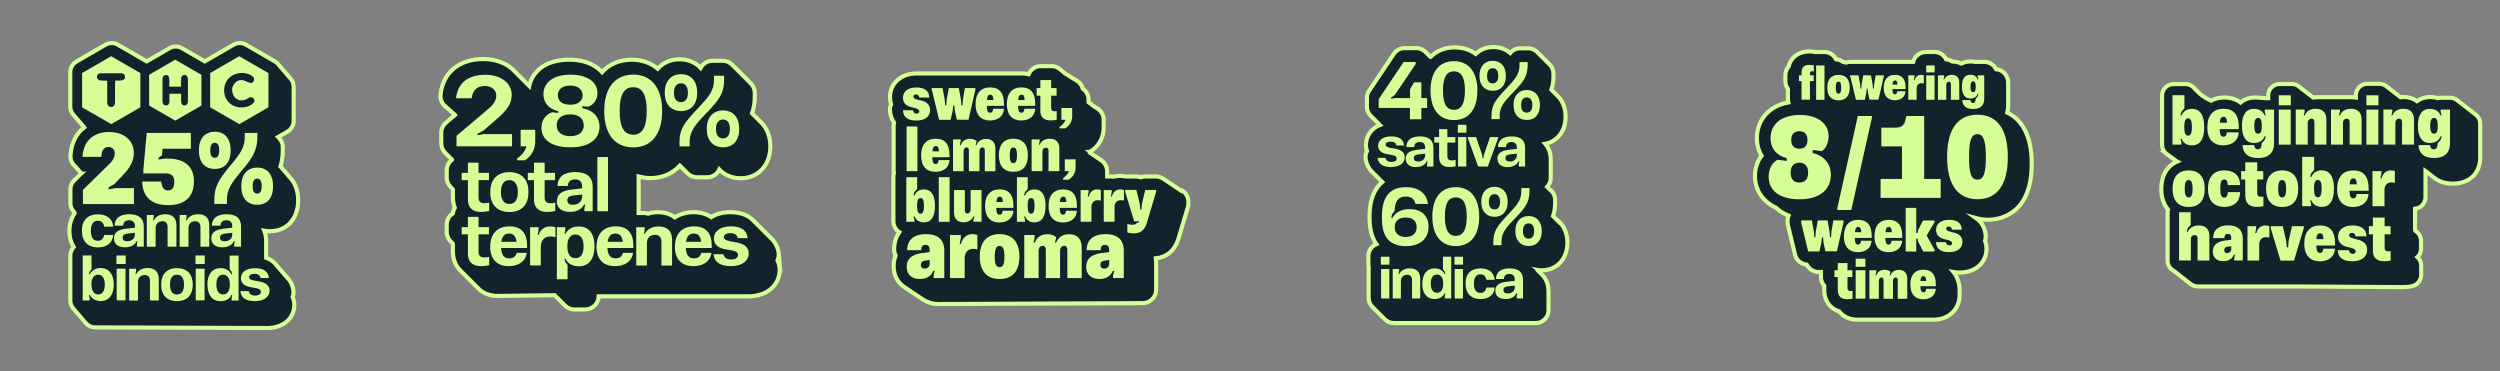
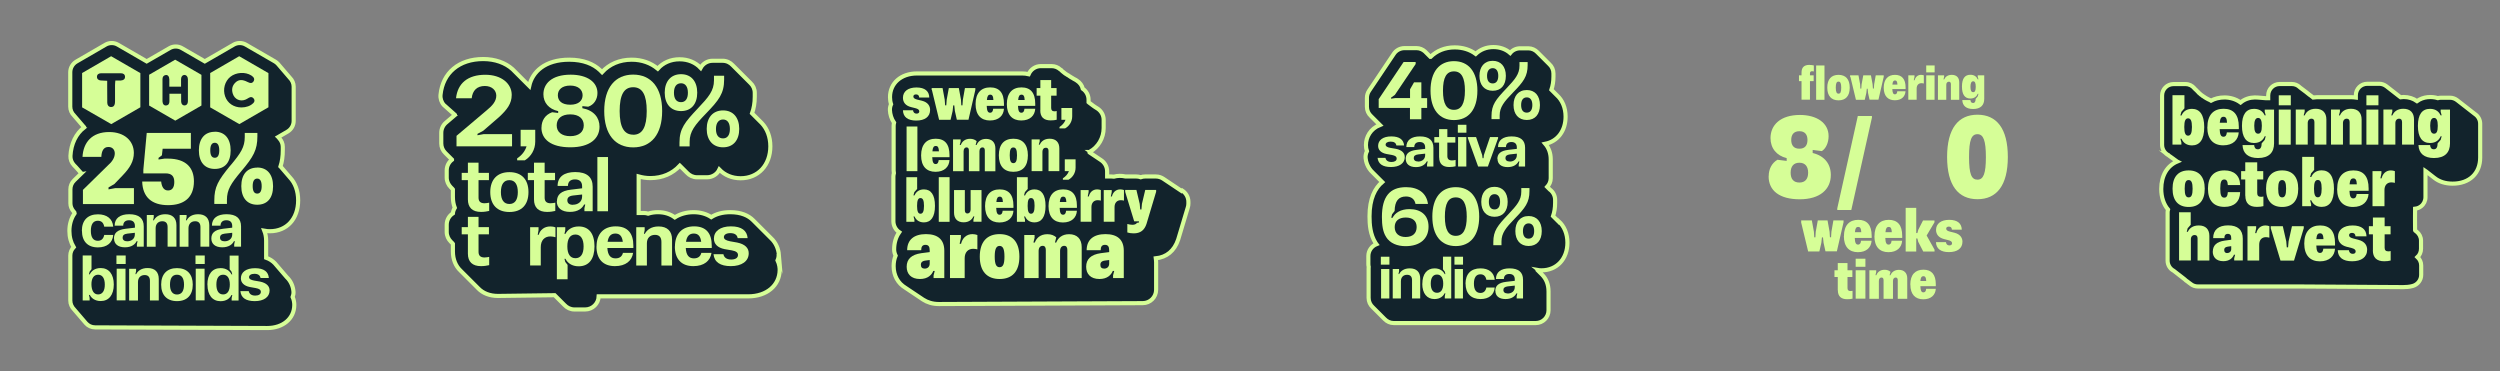
<svg xmlns="http://www.w3.org/2000/svg" viewBox="0 0 302.95 44.99" data-name="Capa 1" id="Capa_1">
  <rect x="0" y="0" width="302.95" height="44.99" fill="#808080" stroke="none" />
  <defs>
    <style>
      .cls-1 {
        fill: #12232c;
        stroke: #d6fe97;
        stroke-miterlimit: 10;
        stroke-width: .5px;
      }

      .cls-2 {
        fill: #d6fe97;
        stroke-width: 0px;
      }
    </style>
  </defs>
  <g>
    <path d="m9.03,25.81s.02.02.02.03c-.4.57-.64,1.3-.64,2.14,0,.76.19,1.42.52,1.97-.25.27-.41.63-.41,1.02v5.45c0,.42.18.8.46,1.08.02.02.04.05.06.07.02.02.04.05.06.07.02.02.04.05.06.07.02.02.04.05.06.07.02.02.04.05.06.07.02.02.04.05.06.07.02.02.04.05.06.07.02.02.04.05.06.07.02.02.04.05.06.07.02.02.04.05.06.07.02.02.04.05.06.07.02.02.04.05.06.07.02.02.04.05.06.07.02.02.04.05.06.07.02.02.04.05.06.07.02.02.04.05.06.07.02.02.04.05.06.07.02.02.04.05.06.07.02.02.04.05.06.07.02.02.04.05.06.07.02.02.04.05.06.07.02.02.04.05.06.07.02.02.04.05.06.07.02.02.04.05.06.07.27.3.66.49,1.1.49,0,0,20.31.08,20.85.08,1.92,0,3.28-1.14,3.29-2.79,0-.32-.06-.65-.2-.97.08-.21.12-.44.1-.67-.05-.6-.3-1.25-.82-1.74-.02-.02-.04-.05-.06-.07-.02-.02-.04-.05-.06-.07-.02-.02-.04-.05-.06-.07-.02-.02-.04-.05-.06-.07-.02-.02-.04-.05-.06-.07-.02-.02-.04-.05-.06-.07-.02-.02-.04-.05-.06-.07-.02-.02-.04-.05-.06-.07-.02-.02-.04-.05-.06-.07-.02-.02-.04-.05-.06-.07-.02-.02-.04-.05-.06-.07-.02-.02-.04-.05-.06-.07-.02-.02-.04-.05-.06-.07-.02-.02-.04-.05-.06-.07-.02-.02-.04-.05-.06-.07-.02-.02-.04-.05-.06-.07-.02-.02-.04-.05-.06-.07-.02-.02-.04-.05-.06-.07-.02-.02-.04-.05-.06-.07-.02-.02-.04-.05-.06-.07-.02-.02-.04-.05-.06-.07-.02-.02-.04-.05-.06-.07-.02-.02-.04-.05-.06-.07-.02-.02-.04-.05-.06-.07-.27-.28-.61-.51-1.05-.67v-2.08c0-.44-.08-.83-.22-1.19.22.04.44.06.68.06,2.04,0,3.42-1.5,3.42-3.74,0-1.16-.37-2.12-1-2.78-.02-.02-.04-.05-.06-.07-.02-.02-.04-.05-.06-.07-.02-.02-.04-.05-.06-.07-.02-.02-.04-.05-.06-.07-.02-.02-.04-.05-.06-.07-.02-.02-.04-.05-.06-.07-.02-.02-.04-.05-.06-.07-.02-.02-.04-.05-.06-.07-.02-.02-.04-.05-.06-.07-.02-.02-.04-.05-.06-.07-.02-.02-.04-.05-.06-.07-.02-.02-.04-.05-.06-.07-.02-.02-.04-.05-.06-.07-.02-.02-.04-.05-.06-.07-.02-.02-.04-.05-.06-.07-.02-.02-.04-.05-.06-.07-.02-.02-.04-.05-.06-.07-.02-.02-.04-.05-.06-.07-.02-.02-.04-.04-.06-.06.19-.59.28-1.23.28-1.99v-.4c0-.38-.15-.72-.39-.99-.02-.02-.04-.04-.06-.07-.02-.02-.04-.04-.06-.07-.01-.02-.03-.03-.05-.05l1.13-.66c.46-.27.75-.76.75-1.3v-4.14c0-.41-.17-.8-.46-1.08-.02-.02-.04-.05-.06-.07-.02-.02-.04-.05-.06-.07-.02-.02-.04-.05-.06-.07-.02-.02-.04-.05-.06-.07-.02-.02-.04-.05-.06-.07-.02-.02-.04-.05-.06-.07-.02-.02-.04-.05-.06-.07-.02-.02-.04-.05-.06-.07-.02-.02-.04-.05-.06-.07-.02-.02-.04-.05-.06-.07-.02-.02-.04-.05-.06-.07-.02-.02-.04-.05-.06-.07-.02-.02-.04-.05-.06-.07-.02-.02-.04-.05-.06-.07-.02-.02-.04-.05-.06-.07-.02-.02-.04-.05-.06-.07-.02-.02-.04-.05-.06-.07-.02-.02-.04-.05-.06-.07-.02-.02-.04-.05-.06-.07-.02-.02-.04-.05-.06-.07-.02-.02-.04-.05-.06-.07-.02-.02-.04-.05-.06-.07-.02-.02-.04-.05-.06-.07-.02-.02-.04-.05-.06-.07-.1-.11-.22-.21-.35-.29l-3.53-2.04c-.46-.27-1.04-.27-1.5,0l-3.49,2.02-2.77-1.6c-.46-.27-1.04-.27-1.5,0l-2.77,1.6-3.49-2.02c-.46-.27-1.04-.27-1.5,0l-3.52,2.04c-.46.27-.75.76-.75,1.3v4.16c0,.41.17.8.46,1.08.02.02.04.05.06.07.02.02.04.05.06.07.02.02.04.05.06.07.02.02.04.05.06.07.02.02.04.05.06.07.02.02.04.05.06.07.02.02.04.05.06.07.02.02.04.05.06.07.02.02.04.05.06.07.02.02.04.05.06.07.02.02.04.05.06.07.02.02.04.05.06.07.02.02.04.05.06.07.02.02.04.05.06.07.02.02.04.05.06.07.02.02.04.05.06.07.02.02.04.05.06.07.02.02.04.05.06.07.02.02.04.05.06.07.02.02.04.05.06.07,0,.01.02.02.03.03-.99.77-1.59,1.97-1.67,3.46-.02.41.13.81.41,1.11,0,0,.02.02.03.03.01.01.02.03.03.04,0,0,.02.02.03.02.01.01.02.03.03.04,0,0,.02.02.03.02.01.01.02.03.03.04,0,0,.02.02.03.02.01.01.02.03.03.04,0,0,.02.02.03.03.01.01.02.03.03.04,0,0,.02.02.03.02.01.01.02.03.03.04,0,0,.02.02.03.03.01.01.02.03.03.04,0,0,.02.02.03.03.01.01.02.03.03.04,0,0,.02.02.03.02.01.01.02.03.03.04,0,0,.02.02.03.03.01.01.02.03.03.04,0,0,.02.02.03.03.01.01.02.03.03.04,0,0,.02.02.03.03.01.01.02.03.03.04,0,0,.02.02.03.02.01.01.02.03.03.04,0,0,.02.02.03.02.01.01.02.03.03.04,0,0,.02.02.03.03.01.01.02.03.03.04,0,0,.02.02.03.02,0,0,0,0,0,0l-.89.87c-.29.28-.45.67-.45,1.07v1.69c0,.37.14.7.36.96.02.02.04.04.06.07.02.02.04.04.06.07Z" class="cls-1" />
    <path d="m143.18,23.14s-.06-.04-.09-.06c-.03-.02-.06-.04-.09-.06-.03-.02-.06-.04-.09-.06-.03-.02-.06-.04-.09-.06-.03-.02-.06-.04-.09-.06-.03-.02-.06-.04-.09-.06-.03-.02-.06-.04-.09-.06-.03-.02-.06-.04-.09-.06-.03-.02-.06-.04-.09-.06-.03-.02-.06-.04-.09-.06-.03-.02-.06-.04-.09-.06-.03-.02-.06-.04-.09-.06-.03-.02-.06-.04-.09-.06-.03-.02-.06-.04-.09-.06-.03-.02-.06-.04-.09-.06-.03-.02-.06-.04-.09-.06-.03-.02-.06-.04-.09-.06-.03-.02-.06-.04-.09-.06-.03-.02-.06-.04-.09-.06-.03-.02-.06-.04-.09-.06-.03-.02-.06-.04-.09-.06-.03-.02-.06-.04-.09-.06-.03-.02-.06-.04-.09-.06-.03-.02-.06-.04-.09-.06-.27-.19-.59-.31-.94-.31h-1.32c-.19,0-.37.03-.53.09-.17-.06-.35-.09-.53-.09h-1.31c-.47-.11-.98-.1-1.41.02-.09-.01-.18-.02-.28-.02h-.54v-.63c0-.58-.31-1.08-.76-1.37-.03-.02-.06-.04-.09-.06-.03-.02-.06-.04-.09-.06-.03-.02-.06-.04-.09-.06-.03-.02-.06-.04-.09-.06-.03-.02-.06-.04-.09-.06-.03-.02-.06-.04-.09-.06-.03-.02-.06-.04-.09-.06-.03-.02-.06-.04-.09-.06-.03-.02-.06-.04-.09-.06-.03-.02-.06-.04-.09-.06-.03-.02-.06-.04-.09-.06-.03-.02-.06-.04-.09-.06-.03-.02-.06-.04-.09-.06-.03-.02-.06-.04-.09-.06-.03-.02-.06-.04-.09-.06,0,0-.01-.01-.02-.02,0-.02,0-.04-.01-.05.01,0,.03,0,.04-.02,1.04-.58,1.68-1.69,1.68-2.88v-1c0-.58-.31-1.08-.76-1.37-.03-.02-.06-.04-.08-.05-.03-.02-.06-.04-.08-.05-.03-.02-.06-.04-.08-.05-.03-.02-.06-.04-.08-.05-.03-.02-.06-.04-.08-.06-.03-.02-.06-.04-.08-.05-.03-.02-.06-.04-.08-.06-.03-.02-.06-.04-.08-.06-.03-.02-.06-.04-.08-.06-.03-.02-.06-.04-.08-.06-.03-.02-.06-.04-.08-.06-.03-.02-.06-.04-.08-.06-.03-.02-.06-.04-.08-.06-.01,0-.02-.01-.03-.02v-.31c0-.55-.28-1.04-.7-1.33-.09-.41-.36-.75-.7-.97-.1-.07-.2-.14-.32-.19-.02-.01-.04-.03-.07-.04-.02-.01-.04-.03-.07-.04-.02-.01-.04-.03-.06-.04-.02-.01-.04-.03-.07-.04-.02-.01-.04-.03-.07-.04-.02-.01-.05-.03-.07-.04-.02-.01-.04-.02-.05-.03-.02-.01-.04-.02-.06-.04-.02-.01-.04-.02-.06-.04-.02-.01-.04-.02-.06-.04-.02-.02-.04-.02-.06-.04-.02-.02-.04-.02-.06-.04-.03-.02-.06-.03-.09-.05-.03-.03-.08-.04-.11-.07-.03-.03-.07-.05-.11-.07-.03-.03-.07-.05-.11-.08-.03-.03-.07-.05-.1-.08-.04-.03-.07-.06-.1-.08-.03-.03-.06-.06-.1-.08-.03-.02-.05-.05-.07-.07,0,0,0,0,0,0-.02-.01-.03-.03-.04-.04,0,0,0,0-.01,0-.01-.01-.02-.03-.04-.04,0,0-.01,0-.02-.01-.01,0-.02-.02-.03-.03,0,0-.02,0-.02-.01-.28-.25-.65-.4-1.05-.4h-1.31c-.66,0-1.22.41-1.47.98-.26-.06-.52-.09-.81-.09h-12.73c-1.92,0-3.26,1.18-3.26,2.87,0,.3.04.59.13.86-.1.22-.15.47-.14.71.02.51.18,1.06.5,1.53-.03.12-.05.25-.05.38v5.41c0,.11.01.22.03.33-.03.13-.06.26-.06.4v5.41c0,.56.28,1.05.71,1.34-.4.57-.62,1.27-.62,2.09,0,.27.07.52.18.75-.16.38-.24.81-.24,1.27,0,1.15.53,2.08,1.41,2.61.03.02.06.04.09.06.03.02.06.04.09.06.03.02.06.04.09.06.03.02.06.04.09.06.03.02.06.04.09.06.03.02.06.04.09.06.03.02.06.04.09.06.03.02.06.04.09.06.03.02.06.04.09.06.03.02.06.04.09.06.03.02.06.04.09.06.03.02.06.04.09.06.03.02.06.04.09.06.03.02.06.04.09.06.03.02.06.04.09.06.03.02.06.04.09.06.03.02.06.04.09.06.03.02.06.04.09.06.03.02.06.04.09.06.03.02.06.04.09.06.03.02.06.04.09.06.03.02.06.04.09.06.03.02.06.04.09.06.03.02.06.04.09.06.52.34,1.17.54,1.91.54.42,0,24.71-.11,24.71-.11.89,0,1.62-.72,1.62-1.62v-3.32c0-.17-.02-.33-.04-.49,1.3-.13,2.25-.9,2.71-2.27l1.17-3.9c.05-.15.07-.31.07-.46v-.22c0-.58-.31-1.08-.76-1.37Z" class="cls-1" />
    <path d="m188.85,26.84s-.04-.04-.06-.06c-.02-.02-.04-.04-.06-.06-.02-.02-.04-.04-.06-.06-.02-.02-.04-.04-.06-.06-.02-.02-.04-.04-.06-.06-.02-.02-.04-.04-.06-.06-.02-.02-.04-.04-.06-.06-.02-.02-.04-.04-.06-.06-.02-.02-.04-.04-.06-.06-.02-.02-.04-.04-.06-.06-.02-.02-.03-.03-.05-.05.16-.47.25-.99.25-1.6v-.37c0-.51-.25-.97-.64-1.25-.02-.02-.04-.04-.06-.06-.02-.02-.04-.04-.06-.06-.02-.02-.04-.04-.06-.06-.02-.02-.04-.04-.06-.06-.02-.02-.04-.04-.06-.06,0,0-.01-.01-.02-.02.26-.28.43-.64.43-1.05v-2.28c0-.76-.24-1.4-.66-1.89,1.48-.3,2.46-1.56,2.46-3.29,0-1.1-.4-2.01-1.07-2.61-.02-.02-.04-.04-.06-.06-.02-.02-.04-.04-.06-.06-.02-.02-.04-.04-.06-.06-.02-.02-.04-.04-.06-.06-.02-.02-.04-.04-.06-.06-.02-.02-.04-.04-.06-.06-.02-.02-.04-.04-.06-.06-.02-.02-.04-.04-.06-.06-.02-.02-.04-.04-.06-.06-.02-.02-.04-.04-.06-.06-.02-.02-.03-.03-.05-.05.16-.47.25-.99.25-1.6v-.37c0-.45-.19-.85-.5-1.13-.02-.02-.04-.04-.06-.06-.02-.02-.04-.04-.06-.06-.02-.02-.04-.04-.06-.06-.02-.02-.04-.04-.06-.06-.02-.02-.04-.04-.06-.06-.02-.02-.04-.04-.06-.06-.02-.02-.04-.04-.06-.06-.02-.02-.04-.04-.06-.06-.02-.02-.04-.04-.06-.06-.02-.02-.04-.04-.06-.06-.02-.02-.04-.04-.06-.06-.02-.02-.04-.04-.06-.06-.02-.02-.04-.04-.06-.06-.02-.02-.04-.04-.06-.06-.02-.02-.04-.04-.06-.06-.02-.02-.04-.04-.06-.06-.02-.02-.04-.04-.06-.06-.02-.02-.04-.04-.06-.06-.02-.02-.04-.04-.06-.06-.02-.02-.04-.04-.06-.06-.02-.02-.04-.04-.06-.06-.02-.02-.04-.04-.06-.06-.02-.02-.04-.04-.06-.06-.02-.02-.04-.04-.06-.06-.28-.29-.67-.48-1.11-.48h-.99c-.48,0-.92.22-1.2.57-.53-.46-1.23-.72-2.03-.72-.87,0-1.6.31-2.15.83-.69-.51-1.55-.79-2.55-.79-1.19,0-2.18.42-2.92,1.15,0,0-.01,0-.02,0-.02-.02-.04-.04-.06-.06-.02-.02-.04-.04-.06-.06-.02-.02-.04-.04-.06-.06-.02-.02-.04-.04-.06-.06-.02-.02-.04-.04-.06-.06-.02-.02-.04-.04-.06-.06-.02-.02-.04-.04-.06-.06-.02-.02-.04-.04-.06-.06-.02-.02-.04-.04-.06-.06-.02-.02-.04-.04-.06-.06-.02-.02-.04-.04-.06-.06-.27-.24-.63-.4-1.02-.4h-1.46c-.52,0-1,.26-1.28.68l-3.01,4.49c-.17.25-.26.56-.26.86v1.08c0,.45.19.85.5,1.13.02.02.04.04.06.06.02.02.04.04.06.06.02.02.04.04.06.06.02.02.04.04.06.06.02.02.04.04.06.06.02.02.04.04.06.06.02.02.04.04.06.06.02.02.04.04.06.06.02.02.04.04.06.06.02.02.04.04.06.06.02.02.04.04.06.06.02.02.04.04.06.06.02.02.04.04.06.06.02.02.04.04.06.06.02.02.04.04.06.06.02.02.04.04.06.06.02.02.04.04.06.06.02.02.03.03.05.05-1.15.46-1.69,1.47-1.69,2.43,0,.26.04.52.12.75-.13.26-.19.56-.16.85.03.34.2,1.13.86,1.73.02.02.04.04.06.06.02.02.04.04.06.06.02.02.04.04.06.06.02.02.04.04.06.06.02.02.04.04.06.06.02.02.04.04.06.06.02.02.04.04.06.06.02.02.04.04.06.06.02.02.04.04.06.06.02.02.04.04.06.06.02.02.04.04.06.06.02.02.04.04.06.06.02.02.04.04.06.06.02.02.04.04.06.06.02.02.04.04.06.06.02.02.04.04.06.06.02.02.04.04.06.06.02.02.04.04.06.06.02.02.04.04.06.06,0,0,0,0,.01.01-.86.74-1.54,1.99-1.54,4.16,0,.97.08,2.21.74,3.24.03.05.07.09.1.13-.57.23-.98.78-.98,1.44v.96c0,.12.01.24.04.35,0,.06-.01.12-.01.19v3.57c0,.45.19.85.5,1.13.02.02.04.04.06.06.02.02.04.04.06.06.02.02.04.04.06.06.02.02.04.04.06.06.02.02.04.04.06.06.02.02.04.04.06.06.02.02.04.04.06.06.02.02.04.04.06.06.02.02.04.04.06.06.02.02.04.04.06.06.02.02.04.04.06.06.02.02.04.04.06.06.02.02.04.04.06.06.02.02.04.04.06.06.02.02.04.04.06.06.02.02.04.04.06.06.02.02.04.04.06.06.02.02.04.04.06.06.02.02.04.04.06.06.02.02.04.04.06.06.02.02.04.04.06.06.02.02.04.04.06.06.02.02.04.04.06.06.02.02.04.04.06.06.28.29.67.48,1.11.48h17.2c.85,0,1.55-.69,1.55-1.55v-2.28c0-.84-.28-1.53-.78-2.03-.02-.02-.04-.04-.06-.06-.02-.02-.04-.04-.06-.06-.02-.02-.04-.04-.06-.06-.02-.02-.04-.04-.06-.06-.02-.02-.04-.04-.06-.06-.02-.02-.04-.04-.06-.06-.02-.02-.04-.04-.06-.06-.02-.02-.04-.04-.06-.06-.02-.02-.04-.04-.06-.06,0-.01-.02-.02-.03-.03.16.03.33.04.51.04,1.84,0,3.13-1.38,3.13-3.35,0-1.1-.4-2.01-1.07-2.61Z" class="cls-1" />
-     <path d="m246.21,19.88c0-3.84-1.48-5.52-2.97-6.24.06-.25.11-.52.11-.8v-2.85c0-.84-.64-1.53-1.46-1.61-.27-.52-.81-.88-1.44-.88h-.79c-.08,0-.15,0-.23.02-.56-.14-1.2-.08-1.76.18-.32-.15-.69-.24-1.09-.25-.21-.14-.46-.23-.74-.26-.27-.52-.79-.89-1.42-.89h-1.02c-.75,0-1.38.51-1.57,1.2h-7.66c-.17,0-.32.03-.47.08-.12-.04-.25-.06-.38-.09-.23-.18-.52-.28-.83-.31-.27-.52-.79-.88-1.42-.88h-1.01s-.06,0-.1,0c-.19-.04-.43-.07-.7-.07-1.3,0-2.24.71-2.52,1.83-.24.29-.39.66-.39,1.06v.7c0,.35.11.68.31.95v1.3c0,.12.01.23.04.34-2.6.5-3.8,2.4-3.8,4.3,0,.81.2,1.54.57,2.16-.52.68-.8,1.53-.8,2.48,0,1.51.81,3.02,2.54,3.82.4.39.91.71,1.52.96-.07.18-.11.37-.11.58v.23c0,.13.02.26.05.38l.85,3.53c.16.68.74,1.15,1.42,1.22.28.53.81.89,1.43.89h.29v.61c0,.41.15.79.4,1.07v.52c0,1.29.71,2.24,1.82,2.58.48.63,1.25,1,2.21,1h9.22c1.74,0,3.04-1.14,3.15-2.79,0-.08,0-.15,0-.23,0-.06.01-.13.01-.19v-.23c0-.96-.27-1.75-.74-2.33.22.04.46.06.72.06,1.93,0,3.27-1.19,3.27-2.89,0-.31-.05-.63-.17-.95.06-.17.08-.36.08-.54-.02-.84-.39-1.67-1.15-2.21.58.16,1.09.19,1.41.19,1.25,0,5.31-.49,5.31-6.75Z" class="cls-1" />
    <path d="m262.74,18.81s.05.04.08.05c.02.01.04.03.07.04.02.01.04.03.07.05.02.01.04.03.07.05.02.02.04.03.07.05.02.02.04.03.07.05.02.02.04.03.07.05.02.02.04.03.07.05.02.02.04.03.07.05.02.02.05.03.07.05.02.02.05.03.07.05.02.02.05.03.07.05.02.02.05.03.07.05.03.03.08.05.11.08.02.02.04.03.06.04-1.2.51-1.93,1.69-1.93,3.32,0,1.03.3,1.88.82,2.5-.03.11-.05.22-.05.34v5.86c0,.52.29.98.72,1.21,0,0,.01,0,.02.01.03.03.07.05.09.07.03.03.07.05.09.07.03.03.07.05.09.07.03.03.07.05.09.07.03.03.07.05.09.07.03.03.07.05.09.07.03.03.06.05.09.07.03.03.06.05.09.07.03.03.06.05.09.07.03.03.06.05.09.07.03.03.06.05.09.07.03.03.06.05.09.07.03.03.06.05.09.07.03.03.06.05.09.07.03.03.06.04.09.07.07.08.15.14.24.2.03.02.06.05.1.07.03.02.06.05.09.07.03.02.06.05.09.07.03.02.06.05.1.07.03.02.06.05.09.07.24.19.53.3.86.3h12.31s11.84.08,12.57.08c.3,0,.75-.02,1.17-.14.6-.17,1.02-.72,1.02-1.34v-1.15c0-.39-.17-.75-.45-1.01.27-.25.43-.61.43-1.01v-.99c0-.43-.21-.82-.52-1.07-.03-.03-.06-.05-.09-.07-.03-.03-.06-.05-.09-.07,0,0-.02-.01-.02-.02-.02-.24,0-2.63,0-2.63.26-.03.51-.12.72-.29.34-.26.54-.67.54-1.1v-3.19s0,0,0,0c.03.02.06.05.09.07.03.02.06.05.09.07.03.02.06.05.09.07.03.02.06.05.09.07.03.02.06.05.09.07.03.02.06.05.09.07.03.02.06.05.09.07.03.02.06.05.09.07.03.02.06.05.09.07.03.02.06.05.09.07.03.02.06.05.09.07.03.02.06.05.09.07.56.45,1.31.7,2.21.7,2.03,0,3.34-1.24,3.34-3.16v-4.1c0-.49-.25-.92-.63-1.17-.03-.02-.06-.05-.09-.07-.03-.02-.06-.05-.09-.07-.03-.02-.06-.05-.09-.07-.03-.02-.06-.05-.09-.07-.03-.02-.06-.05-.09-.07-.03-.02-.06-.05-.09-.07-.03-.02-.06-.05-.09-.07-.03-.02-.06-.05-.09-.07-.03-.02-.06-.05-.09-.07-.03-.02-.06-.05-.09-.07-.03-.02-.06-.05-.09-.07-.03-.02-.06-.05-.09-.07-.03-.02-.06-.05-.09-.07-.03-.02-.06-.05-.09-.07-.03-.02-.06-.05-.09-.07-.03-.02-.06-.05-.09-.07-.03-.02-.06-.05-.09-.07-.03-.02-.06-.05-.09-.07-.03-.02-.06-.05-.09-.07-.03-.02-.06-.05-.09-.07-.03-.02-.06-.05-.09-.07-.03-.02-.06-.05-.09-.07-.03-.02-.06-.05-.09-.07-.03-.02-.06-.05-.09-.07-.24-.18-.53-.3-.85-.3h-1.13c-.13,0-.25.02-.36.05-.77-.24-1.76-.19-2.53.36-.44-.31-.99-.5-1.62-.5-.13,0-.26.01-.38.03,0,0,0,0,0,0-.03-.02-.06-.05-.09-.07-.03-.02-.06-.05-.09-.07-.03-.02-.06-.05-.09-.07-.03-.02-.06-.05-.09-.07-.03-.02-.06-.05-.09-.07-.03-.02-.06-.05-.09-.07-.03-.02-.06-.05-.09-.07-.03-.02-.06-.05-.09-.07-.03-.02-.06-.05-.09-.07-.03-.02-.06-.05-.09-.07-.03-.02-.06-.05-.09-.07-.03-.02-.06-.05-.09-.07-.03-.02-.06-.05-.09-.07-.03-.02-.06-.05-.09-.07-.03-.02-.06-.05-.09-.07-.03-.02-.06-.05-.09-.07-.03-.02-.06-.05-.09-.07-.03-.02-.06-.05-.09-.07-.03-.02-.06-.05-.09-.07-.24-.18-.53-.3-.85-.3h-1.46c-.77,0-1.39.62-1.39,1.39v.28c-.15-.02-.31-.04-.47-.04h-4.28c-.14,0-.28.01-.41.03-.02-.02-.05-.03-.08-.05-.02-.02-.06-.04-.08-.06-.02-.02-.06-.04-.08-.06-.02-.02-.06-.04-.08-.06-.04-.04-.1-.07-.14-.1-.05-.04-.1-.08-.15-.12-.05-.04-.1-.08-.15-.12-.04-.03-.07-.06-.1-.08-.03-.02-.05-.05-.08-.06-.03-.02-.05-.04-.08-.06-.03-.02-.05-.04-.08-.06-.03-.02-.05-.04-.08-.06-.03-.02-.05-.04-.08-.06-.03-.02-.05-.04-.08-.06-.03-.02-.05-.04-.08-.06-.03-.02-.05-.04-.08-.06-.03-.02-.05-.04-.08-.06-.02-.02-.05-.04-.07-.06-.25-.24-.58-.38-.96-.38h-1.46c-.77,0-1.39.62-1.39,1.39v.33h-.31c-.13,0-1.01-.1-1.35-.09-.59.01-1.2.2-1.69.61-.58-.42-1.27-.61-1.95-.61-.62,0-1.17.14-1.63.39-.08-.05-.17-.1-.26-.13-.04-.02-.08-.04-.12-.06-.04-.02-.07-.04-.11-.06-.03-.02-.06-.04-.09-.05-.03-.02-.08-.04-.12-.07-.04-.03-.08-.05-.12-.08-.03-.02-.04-.04-.08-.06-.03-.03-.08-.06-.13-.08-.02-.02-.04-.03-.06-.05-.02-.02-.06-.03-.08-.05-.04-.03-.07-.06-.11-.09-.04-.03-.07-.07-.11-.1-.04-.03-.07-.07-.1-.09,0,0,0,0,0,0-.01-.02-.03-.04-.04-.05-.02-.02-.04-.03-.05-.04-.02-.02-.04-.05-.06-.07-.01-.01-.02-.02-.04-.03-.03-.03-.05-.07-.08-.09,0,0-.01,0-.02-.01-.03-.04-.06-.08-.1-.1,0,0-.02-.01-.03-.02-.03-.03-.05-.07-.08-.1,0,0-.01,0-.02-.01-.26-.32-.64-.52-1.08-.52h-1.45c-.77,0-1.39.62-1.39,1.39v5.98c0,.58.36,1.08.87,1.29Z" class="cls-1" />
    <path d="m94.39,30.89c-.06-.72-.35-1.47-.96-2.03-.03-.03-.06-.06-.09-.09-.03-.03-.06-.06-.09-.09-.03-.03-.06-.06-.09-.09-.03-.03-.06-.06-.09-.09-.03-.03-.06-.06-.09-.09-.03-.03-.06-.06-.09-.09-.03-.03-.06-.06-.09-.09-.03-.03-.06-.06-.09-.09-.03-.03-.06-.06-.09-.09-.03-.03-.06-.06-.09-.09-.03-.03-.06-.06-.09-.09-.03-.03-.06-.06-.09-.09-.03-.03-.06-.06-.09-.09-.03-.03-.06-.06-.09-.09-.03-.03-.06-.06-.09-.09-.03-.03-.06-.06-.09-.09-.03-.03-.06-.06-.09-.09-.03-.03-.06-.06-.09-.09-.03-.03-.06-.06-.09-.09-.03-.03-.06-.06-.09-.09-.03-.03-.06-.06-.09-.09-.03-.03-.06-.06-.09-.09-.03-.03-.06-.06-.09-.09-.03-.03-.06-.06-.09-.09-.58-.59-1.48-.99-2.78-.99-.96,0-1.72.23-2.3.6-.59-.39-1.32-.6-2.16-.6s-1.64.23-2.26.63c-.54-.4-1.23-.63-2.04-.63-.42,0-.82.06-1.19.18-.16-.05-.32-.08-.5-.08h-.65v-4.43c.44.12.91.2,1.41.2,1.48,0,2.69-.55,3.58-1.5.02.02.04.04.07.06.03.03.06.06.09.09.03.03.06.06.09.09.03.03.06.06.09.09.03.03.06.06.09.09.03.03.06.06.09.09.03.03.06.06.09.09.03.03.06.06.09.09.03.03.06.06.09.09.03.03.06.06.09.09.3.32.72.53,1.2.53h1.23c.65,0,1.22-.38,1.48-.93.64.66,1.53,1.05,2.58,1.05,2.12,0,3.6-1.59,3.6-3.87,0-1.15-.38-2.12-1.03-2.81-.03-.03-.06-.06-.09-.09-.03-.03-.06-.06-.09-.09-.03-.03-.06-.06-.09-.09-.03-.03-.06-.06-.09-.09-.03-.03-.06-.06-.09-.09-.03-.03-.06-.06-.09-.09-.03-.03-.06-.06-.09-.09-.03-.03-.06-.06-.09-.09-.03-.03-.06-.06-.09-.09-.03-.03-.06-.06-.09-.09-.03-.03-.06-.06-.09-.09-.03-.03-.06-.06-.09-.09-.03-.03-.06-.06-.09-.09,0,0-.01-.01-.02-.02.21-.59.33-1.24.33-2.02v-.46c0-.47-.2-.9-.53-1.2-.03-.03-.06-.06-.09-.09-.03-.03-.06-.06-.09-.09-.03-.03-.06-.06-.09-.09-.03-.03-.06-.06-.09-.09-.03-.03-.06-.06-.09-.09-.03-.03-.06-.06-.09-.09-.03-.03-.06-.06-.09-.09-.03-.03-.06-.06-.09-.09-.03-.03-.06-.06-.09-.09-.03-.03-.06-.06-.09-.09-.03-.03-.06-.06-.09-.09-.03-.03-.06-.06-.09-.09-.03-.03-.06-.06-.09-.09-.03-.03-.06-.06-.09-.09-.03-.03-.06-.06-.09-.09-.03-.03-.06-.06-.09-.09-.03-.03-.06-.06-.09-.09-.03-.03-.06-.06-.09-.09-.03-.03-.06-.06-.09-.09-.03-.03-.06-.06-.09-.09-.03-.03-.06-.06-.09-.09-.03-.03-.06-.06-.09-.09-.03-.03-.06-.06-.09-.09-.03-.03-.06-.06-.09-.09-.3-.32-.72-.53-1.2-.53h-1.23c-.62,0-1.16.35-1.44.86-.63-.66-1.52-1.04-2.55-1.04-1.09,0-2.01.42-2.65,1.14-.84-.69-1.9-1.09-3.15-1.09-1.49,0-2.72.55-3.6,1.51-.02-.02-.04-.04-.06-.06-.03-.03-.06-.06-.09-.09-.03-.03-.06-.06-.09-.09-.8-.75-2.01-1.27-3.74-1.27-2.94,0-4.47,1.49-4.84,3.18-.02-.02-.03-.04-.05-.05-.03-.03-.05-.06-.09-.09-.03-.03-.05-.06-.09-.09-.03-.03-.05-.06-.09-.09-.03-.03-.05-.06-.09-.09-.03-.03-.05-.06-.09-.09-.03-.03-.05-.06-.09-.09-.03-.03-.05-.06-.09-.09-.03-.03-.05-.06-.09-.09-.03-.03-.05-.06-.09-.09-.03-.03-.05-.06-.09-.09-.03-.03-.05-.06-.09-.09-.03-.03-.05-.06-.09-.09-.03-.03-.05-.06-.09-.09-.03-.03-.05-.06-.09-.09-.03-.03-.05-.06-.09-.09-.03-.03-.05-.06-.09-.09-.03-.03-.05-.06-.09-.09-.03-.03-.05-.06-.09-.09-.03-.03-.05-.06-.09-.09-.03-.03-.05-.06-.09-.09-.03-.03-.05-.06-.09-.09-.03-.03-.05-.06-.09-.09-.86-.77-2.1-1.23-3.55-1.23-2.92,0-4.9,1.66-5.17,4.32-.05.46.1.92.41,1.26.02.02.05.04.07.06,0,0,.01.02.02.02.02.02.05.04.07.06,0,0,.01.02.02.02.02.02.05.04.07.06,0,0,.01.02.02.02.02.02.05.04.07.06,0,0,.01.02.02.02.02.02.05.04.07.06,0,0,.01.02.02.02.02.02.05.04.07.06,0,0,.01.02.02.02.02.02.05.04.07.06,0,0,.01.02.02.02.02.02.05.04.07.06,0,0,.01.02.02.02.02.02.05.04.07.06,0,0,.01.02.02.02.02.02.05.04.07.06,0,0,.01.02.02.02.02.02.05.04.07.06,0,0,.01.02.02.02.02.02.05.04.07.06,0,0,.01.02.02.02.02.02.05.04.07.06,0,0,.01.02.02.02.02.02.05.04.07.06,0,0,.01.02.02.02.02.02.05.04.07.06,0,0,0,.01.01.02l-1.08.92c-.37.31-.58.77-.58,1.25v1.28c0,.45.19.86.49,1.15.03.03.06.06.09.09.03.03.06.06.09.09.03.03.06.06.09.09.03.03.06.06.09.09.03.03.06.06.09.09.03.03.06.06.09.09.03.03.06.06.09.09.03.03.06.06.09.09.03.03.06.06.09.09,0,0,0,0,0,.01-.39.3-.64.76-.64,1.29v.88c0,.46.2.87.5,1.17.03.03.06.06.09.09.03.03.06.06.09.09.02.03.05.05.07.08v.92c0,.48.08.92.23,1.31-.12.2-.21.42-.23.67-.45.29-.75.8-.75,1.38v.88c0,.46.2.87.5,1.17.03.03.06.06.09.09.03.03.06.06.09.09.02.03.05.05.07.08v.92c0,.98.34,1.78.92,2.33.03.03.06.06.09.09.03.03.06.06.09.09.03.03.06.06.09.09.03.03.06.06.09.09.03.03.06.06.09.09.03.03.06.06.09.09.03.03.06.06.09.09.03.03.06.06.09.09.03.03.06.06.09.09.03.03.06.06.09.09.03.03.06.06.09.09.03.03.06.06.09.09.03.03.06.06.09.09.03.03.06.06.09.09.03.03.06.06.09.09.03.03.06.06.09.09.03.03.06.06.09.09.03.03.06.06.09.09.03.03.06.06.09.09.03.03.06.06.09.09.03.03.06.06.09.09.03.03.06.06.09.09.03.03.06.06.09.09.03.03.06.06.09.09.56.58,1.38.91,2.39.91l6.86-.09s.02.02.03.03c.03.03.06.06.09.09.03.03.06.06.09.09.03.03.06.06.09.09.03.03.06.06.09.09.03.03.06.06.09.09.03.03.06.06.09.09.03.03.06.06.09.09.03.03.06.06.09.09.03.03.06.06.09.09.03.03.06.06.09.09.03.03.06.06.09.09.03.03.06.06.09.09.03.03.06.06.09.09.3.32.72.53,1.2.53h1.3c.89,0,1.61-.71,1.64-1.59h18.13c2.22,0,3.78-1.31,3.8-3.19,0-.23-.03-.68-.26-1.17.11-.25.16-.52.13-.79Z" class="cls-1" />
  </g>
  <g>
    <path d="m13.47,6.81c-1.19.69-2.36,1.36-3.52,2.04v4.16c1.18.68,2.35,1.36,3.53,2.03,1.2-.7,2.37-1.37,3.53-2.04v-4.14c-1.17-.68-2.34-1.35-3.53-2.04Zm1.22,2.95c-.21.01-.43,0-.71,0-.02.22-.04.39-.04.57,0,.62,0,1.24,0,1.86,0,.13,0,.27-.03.4-.05.25-.21.39-.46.38-.3-.02-.44-.22-.45-.51,0-.65,0-1.31-.01-1.96,0-.22,0-.43,0-.71-.32-.01-.55-.02-.78-.04-.26-.02-.46-.16-.46-.44,0-.28.2-.42.46-.43.82-.01,1.64-.01,2.46,0,.26,0,.47.13.48.41.01.31-.2.44-.48.46Z" class="cls-2" />
    <path d="m28.99,6.81c-1.19.69-2.36,1.36-3.52,2.04v4.16c1.18.68,2.35,1.36,3.53,2.03,1.2-.7,2.37-1.37,3.53-2.04v-4.14c-1.17-.68-2.34-1.35-3.53-2.04Zm1.66,5.72c-.3.3-.82.49-1.39.49-.93,0-1.69-.51-1.98-1.34-.3-.85-.04-1.83.63-2.37.7-.56,1.81-.63,2.55-.16.33.21.42.45.27.7-.16.25-.38.27-.74.08-.6-.31-1.05-.31-1.44.05-.41.38-.51.85-.34,1.38.22.68.9.99,1.57.7.14-.06.26-.15.39-.22.23-.13.43-.09.58.11.16.21.09.41-.09.58Z" class="cls-2" />
    <path d="m21.23,7.23c-1.07.62-2.12,1.22-3.16,1.83v3.73c1.06.61,2.11,1.22,3.17,1.83,1.08-.63,2.13-1.23,3.17-1.83v-3.72c-1.05-.61-2.1-1.22-3.17-1.83Zm1.13,5.55c-.24,0-.4-.18-.41-.49-.01-.3,0-.6,0-.93h-1.42c0,.31,0,.61,0,.91,0,.28-.1.48-.4.51-.25.03-.43-.17-.44-.51,0-.89,0-1.78,0-2.67,0-.28.12-.47.4-.51.25-.03.42.18.43.52,0,.28,0,.57,0,.89h1.42c0-.32,0-.62,0-.92.01-.31.18-.5.41-.5.23,0,.41.19.42.5,0,.9,0,1.81,0,2.71,0,.31-.18.49-.42.49Z" class="cls-2" />
    <g>
      <path d="m9.92,27.97c0-1.26.7-2,1.95-2,1.07,0,1.78.54,1.85,1.5h-1.09c-.08-.47-.34-.72-.77-.72-.56,0-.85.42-.85,1.22s.29,1.21.85,1.21c.42,0,.68-.25.77-.71h1.09c-.07.94-.75,1.51-1.85,1.51-1.25,0-1.94-.74-1.94-2.01Z" class="cls-2" />
      <path d="m13.81,28.9c0-.65.39-1.06,1.43-1.18l1.11-.13v-.2c0-.46-.25-.7-.71-.7s-.7.24-.71.66h-1.04c0-.91.66-1.39,1.77-1.39,1.19,0,1.76.51,1.76,1.48v2.45h-.83v-.3l.08-.36h-.11c-.19.38-.62.74-1.42.74-.86,0-1.32-.42-1.32-1.07Zm1.61.34c.53,0,.92-.33.92-.82v-.21l-.9.1c-.42.05-.58.22-.58.48,0,.29.2.45.56.45Z" class="cls-2" />
      <path d="m17.8,26.05h.83v.29l-.08.36h.09c.2-.39.63-.74,1.39-.74.88,0,1.35.48,1.35,1.32v2.61h-1.07v-2.38c0-.46-.22-.7-.64-.7-.48,0-.81.31-.81.85v2.24h-1.07v-3.84Z" class="cls-2" />
      <path d="m21.78,26.05h.83v.29l-.08.36h.09c.2-.39.63-.74,1.39-.74.88,0,1.35.48,1.35,1.32v2.61h-1.07v-2.38c0-.46-.22-.7-.64-.7-.48,0-.81.31-.81.85v2.24h-1.07v-3.84Z" class="cls-2" />
      <path d="m25.61,28.9c0-.65.39-1.06,1.43-1.18l1.1-.13v-.2c0-.46-.25-.7-.71-.7s-.7.24-.71.66h-1.04c0-.91.66-1.39,1.77-1.39,1.19,0,1.76.51,1.76,1.48v2.45h-.83v-.3l.08-.36h-.11c-.19.38-.62.74-1.42.74-.86,0-1.32-.42-1.32-1.07Zm1.61.34c.53,0,.92-.33.92-.82v-.21l-.9.1c-.42.05-.58.22-.58.48,0,.29.2.45.56.45Z" class="cls-2" />
      <path d="m10.88,35.74h-.1l.08.36v.31h-.84v-5.45h1.07v1.66l-.23.3-.08.32h.1c.2-.4.62-.76,1.32-.76.98,0,1.59.73,1.59,2s-.61,2-1.58,2c-.71,0-1.14-.36-1.33-.75Zm1.01-.06c.52,0,.82-.45.81-1.2,0-.73-.28-1.19-.81-1.19s-.82.45-.81,1.19c.02.75.29,1.2.81,1.2Z" class="cls-2" />
      <path d="m14.11,30.96h1.12v1.03h-1.12v-1.03Zm.03,1.6h1.07v3.84h-1.07v-3.84Z" class="cls-2" />
      <path d="m15.66,32.57h.83v.29l-.08.36h.09c.2-.39.63-.74,1.39-.74.88,0,1.35.48,1.35,1.32v2.61h-1.07v-2.38c0-.46-.22-.7-.64-.7-.48,0-.81.31-.81.85v2.24h-1.07v-3.84Z" class="cls-2" />
      <path d="m19.53,34.49c0-1.26.7-2,1.92-2s1.91.74,1.91,2-.68,2-1.91,2-1.92-.74-1.92-2Zm1.92,1.2c.57,0,.85-.44.85-1.2s-.28-1.2-.85-1.2-.85.42-.85,1.2.3,1.2.85,1.2Z" class="cls-2" />
      <path d="m23.69,30.96h1.12v1.03h-1.12v-1.03Zm.03,1.6h1.07v3.84h-1.07v-3.84Z" class="cls-2" />
      <path d="m25.13,34.49c0-1.27.61-2,1.6-2,.7,0,1.13.36,1.32.76h.09l-.08-.32-.23-.3v-1.66h1.08v5.45h-.84v-.31l.08-.36h-.1c-.19.39-.61.75-1.32.75-.98,0-1.59-.73-1.59-2Zm1.91,1.19c.51,0,.81-.42.81-1.2s-.3-1.19-.81-1.19c-.54,0-.82.43-.82,1.19s.28,1.2.82,1.2Z" class="cls-2" />
      <path d="m29.13,35.28h1.01c.07.33.33.54.79.54.41,0,.68-.16.68-.45,0-.24-.18-.38-.61-.46l-.73-.13c-.71-.14-1.08-.53-1.08-1.05,0-.74.62-1.23,1.71-1.23s1.62.43,1.68,1.19h-1.01c-.05-.32-.29-.51-.74-.51-.41,0-.65.17-.65.4,0,.22.2.34.62.42l.7.12c.82.17,1.17.57,1.17,1.08,0,.81-.72,1.29-1.79,1.29s-1.67-.39-1.75-1.21Z" class="cls-2" />
    </g>
    <g>
      <path d="m10.04,23.02l3.05-2.99c.49-.42.82-.92.82-1.44,0-.41-.25-.78-.77-.78-.6,0-.83.5-.86,1.2h-2.28c.09-1.74,1.13-3.01,3.23-3.01,1.88,0,2.99,1.1,2.99,2.53,0,1-.46,1.8-1.38,2.75l-.98,1.02-.71.41v.24l.81-.15h2.27v1.93h-6.18v-1.69Z" class="cls-2" />
      <path d="m17.25,22h2.28c.06.61.3,1.08.83,1.08s.76-.4.76-1.03c0-.71-.34-1.04-1.05-1.04h-2.7v-.44l.41-4.46h5.35v1.91h-3.42l-.09.8-.41.31v.2l.73-.11h.4c2.24,0,3.16,1.14,3.16,2.75,0,2.03-1.26,2.89-3.13,2.89-1.99,0-3.08-.98-3.14-2.85Z" class="cls-2" />
      <path d="m26.03,15.96c1.22,0,1.92.85,1.92,2.27s-.68,2.24-1.92,2.24-1.93-.85-1.93-2.25.7-2.25,1.93-2.25Zm0,3.16c.35,0,.54-.29.54-.9s-.19-.92-.54-.92-.55.29-.55.91.19.91.55.91Zm1.9.93c1.26-1.51,1.73-2.23,1.73-3.45v-.49h1.53v.4c0,1.64-.46,2.48-1.97,4.26-1.25,1.49-1.72,2.23-1.72,3.45v.49h-1.53v-.41c0-1.64.45-2.43,1.95-4.25Zm3.24.25c1.22,0,1.92.85,1.92,2.27s-.69,2.24-1.92,2.24-1.93-.85-1.93-2.25.7-2.25,1.93-2.25Zm0,3.16c.35,0,.54-.29.54-.9s-.19-.92-.54-.92-.55.29-.55.91.19.91.55.91Z" class="cls-2" />
    </g>
  </g>
  <g>
    <g>
      <path d="m109.87,32.33c0-.93.58-1.48,1.77-1.65l1.02-.13v-.22c0-.43-.14-.66-.51-.66s-.52.23-.52.65h-1.7c0-1.27.84-1.95,2.28-1.95s2.22.67,2.22,2.01v3.32h-1.3v-.33l.14-.54h-.17c-.2.49-.67.98-1.62.98-1.08,0-1.61-.62-1.61-1.48Zm2.19.22c.35,0,.6-.23.6-.6v-.44l-.54.07c-.41.06-.53.26-.53.5,0,.32.16.47.47.47Z" class="cls-2" />
      <path d="m115.12,28.48h1.32v.33l-.15.73h.17c.15-.63.6-1.17,1.39-1.17.21,0,.44.05.59.11v1.74c-.16-.04-.34-.07-.51-.07-.62,0-1.03.42-1.03,1.14v2.41h-1.78v-5.22Z" class="cls-2" />
      <path d="m118.73,31.1c0-1.79.87-2.73,2.4-2.73s2.4.94,2.4,2.73-.86,2.71-2.4,2.71-2.4-.95-2.4-2.71Zm2.4,1.28c.42,0,.59-.38.59-1.29s-.18-1.29-.59-1.29c-.39,0-.59.35-.59,1.29s.19,1.29.59,1.29Z" class="cls-2" />
      <path d="m124.12,28.48h1.25v.34l-.14.57h.17c.18-.52.65-1.01,1.52-1.01.48,0,.82.15,1.08.38l-.16.63h.15c.21-.53.69-1.01,1.56-1.01.98,0,1.53.59,1.53,1.56v3.76h-1.74v-3.41c0-.32-.12-.5-.38-.5-.3,0-.5.22-.5.63v3.28h-1.73v-3.41c0-.32-.12-.5-.38-.5-.29,0-.49.22-.49.63v3.28h-1.74v-5.22Z" class="cls-2" />
      <path d="m131.62,32.33c0-.93.58-1.48,1.77-1.65l1.02-.13v-.22c0-.43-.14-.66-.51-.66s-.52.23-.52.65h-1.7c0-1.27.84-1.95,2.28-1.95s2.22.67,2.22,2.01v3.32h-1.3v-.33l.14-.54h-.17c-.2.49-.67.98-1.62.98-1.08,0-1.61-.62-1.61-1.48Zm2.19.22c.35,0,.6-.23.6-.6v-.44l-.54.07c-.41.06-.53.26-.53.5,0,.32.16.47.47.47Z" class="cls-2" />
    </g>
    <g>
      <path d="m109.86,15.33h1.31v5.41h-1.31v-5.41Z" class="cls-2" />
      <path d="m111.62,18.84c0-1.36.68-2.03,1.77-2.03s1.67.64,1.67,1.98v.26h-2.09c.02.62.15.83.41.83.24,0,.34-.19.37-.48h1.31c-.05.82-.62,1.42-1.7,1.42s-1.74-.67-1.74-1.98Zm2.16-.5c-.02-.48-.13-.65-.38-.65s-.37.16-.41.65h.8Z" class="cls-2" />
      <path d="m115.49,16.89h.92v.25l-.11.42h.13c.14-.38.48-.74,1.12-.74.35,0,.6.11.8.28l-.12.47h.11c.16-.39.51-.74,1.15-.74.72,0,1.13.44,1.13,1.15v2.77h-1.28v-2.52c0-.23-.09-.37-.28-.37-.22,0-.37.17-.37.47v2.42h-1.28v-2.52c0-.23-.09-.37-.28-.37-.21,0-.36.17-.36.47v2.42h-1.28v-3.84Z" class="cls-2" />
      <path d="m121.04,18.82c0-1.32.64-2.01,1.76-2.01s1.76.69,1.76,2.01-.63,2-1.76,2-1.76-.7-1.76-2Zm1.76.95c.31,0,.44-.28.44-.95s-.13-.95-.44-.95-.44.26-.44.95.14.95.44.95Z" class="cls-2" />
      <path d="m125.01,16.89h.98v.24l-.11.4h.12c.16-.38.53-.72,1.2-.72.77,0,1.17.45,1.17,1.17v2.76h-1.31v-2.46c0-.25-.11-.38-.32-.38-.25,0-.42.18-.42.48v2.36h-1.31v-3.84Z" class="cls-2" />
      <path d="m129.53,20.74h-.5v-1.43h1.31v1c0,.66-.36,1.19-.86,1.47h-.68v-.17c.32-.21.61-.52.73-.87Z" class="cls-2" />
    </g>
    <g>
      <path d="m110.83,26.23h-.13l.11.4v.25h-.98v-5.41h1.31v1.43l-.34.38-.11.4h.13c.16-.38.51-.73,1.14-.73.85,0,1.34.64,1.34,2s-.5,2-1.34,2c-.64,0-.98-.35-1.14-.72Zm.71-.33c.29,0,.43-.28.43-.95,0-.68-.14-.95-.43-.95-.28,0-.41.27-.41.95,0,.67.13.95.41.95Z" class="cls-2" />
      <path d="m113.76,21.47h1.31v5.41h-1.31v-5.41Z" class="cls-2" />
      <path d="m115.61,25.78v-2.75h1.31v2.46c0,.24.11.38.31.38.23,0,.39-.18.39-.48v-2.36h1.32v3.84h-.98v-.24l.11-.41h-.11c-.17.38-.53.72-1.19.72-.76,0-1.16-.45-1.16-1.17Z" class="cls-2" />
      <path d="m119.37,24.98c0-1.36.68-2.03,1.77-2.03s1.67.64,1.67,1.98v.26h-2.09c.02.62.15.83.41.83.24,0,.35-.19.37-.48h1.31c-.05.82-.62,1.42-1.7,1.42s-1.74-.67-1.74-1.98Zm2.16-.5c-.02-.48-.14-.65-.38-.65s-.37.16-.41.65h.8Z" class="cls-2" />
      <path d="m124.23,26.23h-.13l.11.4v.25h-.98v-5.41h1.31v1.43l-.34.38-.11.4h.13c.16-.38.51-.73,1.14-.73.85,0,1.34.64,1.34,2s-.5,2-1.34,2c-.64,0-.98-.35-1.14-.72Zm.71-.33c.29,0,.43-.28.43-.95,0-.68-.13-.95-.43-.95s-.41.27-.41.95c0,.67.13.95.41.95Z" class="cls-2" />
      <path d="m127.06,24.98c0-1.36.68-2.03,1.77-2.03s1.67.64,1.67,1.98v.26h-2.09c.02.62.15.83.41.83.24,0,.34-.19.37-.48h1.31c-.05.82-.62,1.42-1.7,1.42s-1.74-.67-1.74-1.98Zm2.16-.5c-.02-.48-.13-.65-.38-.65s-.37.16-.41.65h.8Z" class="cls-2" />
      <path d="m130.94,23.03h.98v.24l-.11.54h.13c.11-.47.44-.86,1.02-.86.16,0,.32.04.44.08v1.28c-.12-.03-.25-.05-.38-.05-.46,0-.76.31-.76.84v1.77h-1.31v-3.84Z" class="cls-2" />
      <path d="m133.74,23.03h.98v.24l-.11.54h.13c.11-.47.44-.86,1.02-.86.16,0,.32.04.44.08v1.28c-.12-.03-.25-.05-.38-.05-.46,0-.76.31-.76.84v1.77h-1.31v-3.84Z" class="cls-2" />
      <path d="m136.61,28.18v-1.04c.18.05.4.1.6.1.22,0,.39-.05.51-.16l.04-.07.26-.05v-.14h-.58l-1.09-3.57v-.23h1.36l.4,1.68.06.68h.15l.06-.68.4-1.68h1.32v.22l-1.17,3.9c-.26.77-.74,1.14-1.56,1.14-.31,0-.57-.05-.76-.11Z" class="cls-2" />
    </g>
    <g>
      <path d="m109.41,13.36h1.23c.03.26.18.41.43.41.21,0,.33-.11.33-.27,0-.2-.16-.31-.47-.39l-.52-.13c-.69-.17-.99-.6-.99-1.13,0-.77.61-1.25,1.64-1.25s1.54.46,1.55,1.22h-1.22c-.01-.26-.16-.38-.38-.38-.2,0-.33.09-.33.26,0,.19.17.29.47.37l.55.13c.81.2,1.01.71,1.01,1.12,0,.84-.65,1.29-1.68,1.29s-1.58-.43-1.61-1.23Z" class="cls-2" />
      <path d="m112.9,10.9v-.23h1.32l.26,1.41.05.68h.14l.05-.68.26-1.41h1.21l.26,1.41.04.68h.14l.05-.68.25-1.41h1.26v.23l-.83,3.61h-1.41l-.24-1.06-.07-.68h-.13l-.07.68-.25,1.07h-1.39l-.87-3.61Z" class="cls-2" />
      <path d="m118.22,12.62c0-1.36.68-2.03,1.77-2.03s1.67.64,1.67,1.98v.26h-2.09c.02.62.15.83.41.83.24,0,.35-.19.37-.48h1.31c-.05.82-.62,1.42-1.7,1.42s-1.74-.67-1.74-1.98Zm2.16-.5c-.02-.48-.14-.65-.38-.65s-.37.16-.41.65h.8Z" class="cls-2" />
      <path d="m122.01,12.62c0-1.36.68-2.03,1.77-2.03s1.67.64,1.67,1.98v.26h-2.09c.02.62.15.83.41.83.24,0,.35-.19.37-.48h1.31c-.05.82-.62,1.42-1.7,1.42s-1.74-.67-1.74-1.98Zm2.16-.5c-.02-.48-.14-.65-.38-.65s-.37.16-.41.65h.8Z" class="cls-2" />
      <path d="m126.07,13.37v-1.78h-.45v-.92h.45v-.97h1.31v.97h.66v.92h-.66v1.49c0,.27.13.41.41.41.1,0,.19-.02.26-.04v1.06c-.19.05-.44.08-.73.08-.84,0-1.26-.41-1.26-1.22Z" class="cls-2" />
      <path d="m129.12,14.52h-.5v-1.43h1.31v1c0,.66-.36,1.19-.86,1.47h-.68v-.17c.32-.21.61-.52.73-.87Z" class="cls-2" />
    </g>
  </g>
  <g>
    <g>
      <path d="m167.08,12l3.01-4.49h1.46v.25l-2.52,3.74-.46.33v.13l.53-.08h1.77v-1.06l.48-.84h.89v1.91h.7v1.19h-.7v1.37h-1.38v-1.37h-3.79v-1.08Z" class="cls-2" />
      <path d="m173.35,10.98c0-2.3,1.08-3.57,2.84-3.57s2.84,1.28,2.84,3.57-1.07,3.57-2.84,3.57-2.84-1.28-2.84-3.57Zm2.84,2.33c.9,0,1.33-.76,1.33-2.33s-.42-2.33-1.33-2.33-1.33.74-1.33,2.34.44,2.32,1.33,2.32Z" class="cls-2" />
      <path d="m180.89,7.37c.99,0,1.59.7,1.59,1.82s-.58,1.81-1.59,1.81-1.61-.7-1.61-1.81.6-1.82,1.61-1.82Zm0,2.74c.42,0,.67-.32.67-.92s-.25-.93-.67-.93-.69.32-.69.93.25.92.69.92Zm1.65.61c1.06-1.12,1.59-1.74,1.59-2.76v-.44h.99v.37c0,1.37-.51,2.03-1.8,3.35-1.06,1.1-1.59,1.74-1.59,2.76v.44h-.99v-.38c0-1.37.52-1.99,1.8-3.34Zm2.48.19c.99,0,1.59.7,1.59,1.82s-.58,1.81-1.59,1.81-1.61-.7-1.61-1.81.6-1.82,1.61-1.82Zm0,2.74c.42,0,.67-.32.67-.92s-.25-.93-.67-.93c-.44,0-.69.32-.69.93s.25.92.69.92Z" class="cls-2" />
      <path d="m166.95,19.13h.94c.06.31.3.5.73.5.38,0,.63-.15.63-.42,0-.22-.17-.35-.57-.43l-.67-.12c-.66-.13-1.01-.49-1.01-.98,0-.69.58-1.15,1.59-1.15s1.5.4,1.56,1.1h-.94c-.04-.3-.27-.47-.69-.47-.38,0-.61.15-.61.37,0,.2.19.32.58.39l.65.11c.77.15,1.09.53,1.09,1.01,0,.75-.67,1.2-1.67,1.2s-1.55-.37-1.63-1.13Z" class="cls-2" />
      <path d="m170.34,19.26c0-.61.37-.99,1.33-1.1l1.03-.12v-.18c0-.42-.23-.65-.66-.65s-.65.22-.66.61h-.96c0-.84.61-1.29,1.65-1.29,1.1,0,1.63.48,1.63,1.37v2.28h-.77v-.28l.08-.34h-.11c-.18.35-.58.69-1.32.69-.8,0-1.23-.39-1.23-.99Zm1.5.32c.49,0,.86-.3.86-.77v-.19l-.84.09c-.39.05-.54.2-.54.44,0,.27.19.42.52.42Z" class="cls-2" />
      <path d="m174.39,19.08v-1.8h-.58v-.67h.58v-.96h1v.96h.97v.67h-.97v1.63c0,.36.18.53.56.53.16,0,.31-.03.44-.06v.77c-.2.05-.46.09-.77.09-.8,0-1.22-.4-1.22-1.17Z" class="cls-2" />
      <path d="m176.66,15.12h1.04v.96h-1.04v-.96Zm.03,1.49h1v3.57h-1v-3.57Z" class="cls-2" />
      <path d="m177.87,16.76v-.15h1l.74,2.17.05.39h.11l.05-.39.74-2.17h.98v.14l-1.24,3.43h-1.18l-1.24-3.43Z" class="cls-2" />
      <path d="m181.45,19.26c0-.61.37-.99,1.33-1.1l1.03-.12v-.18c0-.42-.23-.65-.66-.65s-.65.22-.66.61h-.96c0-.84.61-1.29,1.65-1.29,1.1,0,1.63.48,1.63,1.37v2.28h-.77v-.28l.08-.34h-.1c-.18.35-.58.69-1.32.69-.8,0-1.23-.39-1.23-.99Zm1.5.32c.49,0,.86-.3.86-.77v-.19l-.84.09c-.39.05-.54.2-.54.44,0,.27.19.42.52.42Z" class="cls-2" />
    </g>
    <g>
      <path d="m167.96,28.7c-.38-.59-.5-1.39-.5-2.41,0-2.44.93-3.61,2.93-3.61,1.5,0,2.48.73,2.65,2.03h-1.51c-.1-.56-.51-.9-1.15-.9-.92,0-1.36.57-1.38,1.76l-.31.4-.1.42h.16c.29-.58.97-1.05,2.05-1.05,1.37,0,2.31.72,2.31,2.13,0,1.48-1.05,2.36-2.78,2.36-1.02,0-1.89-.35-2.37-1.12Zm2.37.02c.87,0,1.34-.46,1.34-1.21s-.5-1.15-1.32-1.15c-.87,0-1.34.43-1.34,1.16,0,.76.51,1.2,1.32,1.2Z" class="cls-2" />
      <path d="m173.57,26.25c0-2.3,1.08-3.57,2.84-3.57s2.84,1.28,2.84,3.57-1.07,3.57-2.84,3.57-2.84-1.28-2.84-3.57Zm2.84,2.33c.9,0,1.33-.76,1.33-2.33s-.42-2.33-1.33-2.33-1.32.74-1.32,2.34.44,2.32,1.32,2.32Z" class="cls-2" />
      <path d="m181.11,22.64c.99,0,1.59.7,1.59,1.82s-.58,1.81-1.59,1.81-1.61-.7-1.61-1.81.6-1.82,1.61-1.82Zm0,2.74c.42,0,.67-.32.67-.92s-.25-.93-.67-.93-.69.32-.69.93.25.92.69.92Zm1.65.61c1.06-1.12,1.59-1.74,1.59-2.76v-.44h.99v.37c0,1.37-.51,2.03-1.8,3.35-1.06,1.1-1.59,1.74-1.59,2.76v.44h-.99v-.38c0-1.37.52-1.99,1.8-3.34Zm2.48.19c.99,0,1.59.7,1.59,1.82s-.58,1.81-1.59,1.81-1.61-.7-1.61-1.81.6-1.82,1.61-1.82Zm0,2.74c.42,0,.67-.32.67-.92s-.25-.93-.67-.93-.69.32-.69.93.25.92.69.92Z" class="cls-2" />
      <path d="m167.33,31.11h1.04v.96h-1.04v-.96Zm.03,1.49h1v3.57h-1v-3.57Z" class="cls-2" />
      <path d="m168.77,32.6h.77v.27l-.07.34h.08c.18-.36.58-.69,1.29-.69.82,0,1.26.45,1.26,1.22v2.43h-.99v-2.22c0-.43-.2-.65-.6-.65-.45,0-.75.29-.75.79v2.08h-.99v-3.57Z" class="cls-2" />
      <path d="m172.36,34.38c0-1.18.57-1.86,1.48-1.86.65,0,1.05.33,1.23.7h.08l-.07-.3-.22-.28v-1.54h1v5.07h-.78v-.29l.07-.34h-.09c-.18.37-.57.7-1.23.7-.91,0-1.48-.68-1.48-1.86Zm1.78,1.1c.48,0,.75-.39.75-1.11s-.28-1.1-.75-1.1c-.5,0-.76.4-.76,1.1s.26,1.11.76,1.11Z" class="cls-2" />
      <path d="m176.25,31.11h1.04v.96h-1.04v-.96Zm.03,1.49h1v3.57h-1v-3.57Z" class="cls-2" />
      <path d="m177.59,34.38c0-1.17.65-1.86,1.82-1.86,1,0,1.65.51,1.72,1.39h-1.01c-.08-.44-.32-.67-.72-.67-.52,0-.79.39-.79,1.13s.27,1.13.79,1.13c.39,0,.63-.23.72-.66h1.01c-.06.87-.7,1.4-1.72,1.4-1.16,0-1.81-.69-1.81-1.86Z" class="cls-2" />
      <path d="m181.2,35.25c0-.61.37-.99,1.33-1.1l1.03-.12v-.18c0-.42-.23-.65-.66-.65s-.65.22-.66.61h-.96c0-.84.61-1.29,1.65-1.29,1.1,0,1.63.48,1.63,1.37v2.28h-.77v-.28l.08-.34h-.11c-.18.35-.58.69-1.32.69-.8,0-1.23-.39-1.23-.99Zm1.5.32c.49,0,.86-.3.86-.77v-.19l-.84.09c-.39.05-.54.2-.54.44,0,.27.19.42.52.42Z" class="cls-2" />
    </g>
  </g>
  <g>
    <g>
      <path d="m214.33,21.37c0-.92.4-1.62,1.06-2.01l1.12.14v-.34c-1.24-.3-1.96-1.21-1.96-2.43,0-1.57,1.19-2.8,3.57-2.8,2.01,0,3.47.95,3.47,2.57,0,.79-.33,1.51-.82,1.81l-1.11-.14v.37c1.41.34,2.2,1.31,2.2,2.66,0,1.74-1.31,2.95-3.77,2.95s-3.77-1.06-3.77-2.78Zm3.72.75c.69,0,1.06-.42,1.06-1.19s-.37-1.21-1.06-1.21-1.06.43-1.06,1.21.37,1.19,1.06,1.19Zm0-4.1c.66,0,.98-.39.98-1.06s-.33-1.06-.98-1.06-.99.39-.99,1.06.33,1.06.99,1.06Z" class="cls-2" />
      <path d="m222.64,25.25l2.49-11.19h1.71v.2l-2.5,11.19h-1.7v-.2Z" class="cls-2" />
-       <path d="m227.88,21.68h2.6v-3.94h-2.5v-2.27h1.7c.75,0,1.08-.3,1.21-.91l.12-.5h2.16v7.62h2v2.3h-7.28v-2.3Z" class="cls-2" />
      <path d="m235.95,19.02c0-3.48,1.38-5.12,3.68-5.12s3.68,1.64,3.68,5.12-1.37,5.12-3.68,5.12-3.68-1.65-3.68-5.12Zm3.68,2.75c.73,0,1.02-.75,1.02-2.73s-.29-2.78-1.02-2.78-1.02.7-1.02,2.78.3,2.73,1.02,2.73Z" class="cls-2" />
    </g>
    <g>
      <path d="m218.27,26.94v-.23h1.29l.25,1.38.04.67h.14l.04-.67.25-1.38h1.18l.25,1.38.04.66h.14l.04-.66.24-1.38h1.23v.22l-.81,3.53h-1.38l-.23-1.03-.07-.66h-.13l-.07.66-.24,1.04h-1.36l-.85-3.53Z" class="cls-2" />
      <path d="m223.45,28.62c0-1.33.67-1.98,1.73-1.98s1.63.63,1.63,1.94v.25h-2.05c.02.61.15.81.4.81.23,0,.34-.18.36-.47h1.28c-.05.8-.6,1.39-1.66,1.39s-1.7-.65-1.7-1.94Zm2.1-.48c-.02-.47-.13-.64-.37-.64s-.36.15-.4.64h.78Z" class="cls-2" />
      <path d="m227.15,28.62c0-1.33.67-1.98,1.73-1.98s1.63.63,1.63,1.94v.25h-2.05c.02.61.15.81.4.81.23,0,.34-.18.36-.47h1.28c-.05.8-.6,1.39-1.66,1.39s-1.7-.65-1.7-1.94Zm2.1-.48c-.02-.47-.13-.64-.37-.64s-.36.15-.4.64h.78Z" class="cls-2" />
      <path d="m230.93,25.19h1.28v3.05h.14l.11-.4.57-1.12h1.39v.22l-.95,1.6.96,1.72v.22h-1.37l-.61-1.18-.1-.4h-.14v1.58h-1.28v-5.28Z" class="cls-2" />
      <path d="m234.61,29.34h1.2c.03.26.18.4.42.4.21,0,.32-.1.32-.26,0-.2-.15-.3-.46-.38l-.51-.13c-.67-.17-.97-.59-.97-1.11,0-.75.59-1.22,1.6-1.22s1.5.45,1.52,1.19h-1.2c-.01-.26-.15-.37-.37-.37-.2,0-.32.09-.32.25,0,.19.16.28.46.36l.53.13c.79.2.98.7.98,1.09,0,.82-.64,1.26-1.64,1.26s-1.54-.42-1.57-1.2Z" class="cls-2" />
    </g>
    <g>
      <path d="m222.7,35.16v-1.59h-.4v-.82h.4v-.87h1.18v.87h.59v.82h-.59v1.34c0,.24.11.36.37.36.09,0,.17-.02.24-.03v.95c-.17.05-.4.07-.65.07-.75,0-1.13-.37-1.13-1.09Z" class="cls-2" />
      <path d="m224.87,31.35h1.18v.98h-1.18v-.98Zm0,1.4h1.18v3.44h-1.18v-3.44Z" class="cls-2" />
      <path d="m226.53,32.75h.83v.22l-.09.38h.11c.12-.34.43-.66,1-.66.32,0,.54.1.71.25l-.11.42h.1c.14-.35.46-.66,1.03-.66.64,0,1.01.39,1.01,1.03v2.48h-1.15v-2.25c0-.21-.08-.33-.25-.33-.2,0-.33.15-.33.42v2.16h-1.14v-2.25c0-.21-.08-.33-.25-.33-.19,0-.32.15-.32.42v2.16h-1.15v-3.44Z" class="cls-2" />
      <path d="m231.49,34.49c0-1.22.61-1.81,1.59-1.81s1.5.58,1.5,1.77v.23h-1.87c.02.56.13.75.37.75.22,0,.31-.17.33-.43h1.17c-.05.73-.55,1.27-1.52,1.27s-1.56-.6-1.56-1.77Zm1.93-.44c-.02-.43-.12-.58-.34-.58s-.33.14-.37.58h.71Z" class="cls-2" />
    </g>
    <g>
      <path d="m219.29,7.87c.2,0,.37.03.51.06v.73c-.06-.01-.13-.03-.2-.03-.2,0-.27.09-.27.29v.21h.45v.7h-.45v2.25h-1.02v-2.25h-.31v-.7h.31v-.33c0-.62.29-.94.98-.94Zm.79.06h1.01v4.16h-1.01v-4.16Z" class="cls-2" />
      <path d="m221.43,10.62c0-1.02.49-1.55,1.36-1.55s1.36.53,1.36,1.55-.49,1.54-1.36,1.54-1.36-.54-1.36-1.54Zm1.36.73c.24,0,.33-.21.33-.73s-.1-.73-.33-.73-.33.2-.33.73.11.73.33.73Z" class="cls-2" />
      <path d="m224.19,9.31v-.18h1.02l.2,1.08.03.53h.11l.04-.53.2-1.08h.93l.2,1.08.04.52h.11l.04-.52.19-1.08h.97v.17l-.64,2.78h-1.08l-.18-.81-.05-.52h-.1l-.06.52-.19.82h-1.07l-.67-2.78Z" class="cls-2" />
      <path d="m228.27,10.63c0-1.04.53-1.56,1.36-1.56s1.29.5,1.29,1.52v.2h-1.61c.02.48.12.64.32.64.18,0,.27-.14.28-.37h1c-.04.63-.47,1.09-1.3,1.09s-1.34-.51-1.34-1.52Zm1.66-.38c-.02-.37-.1-.5-.29-.5s-.28.12-.32.5h.61Z" class="cls-2" />
      <path d="m231.25,9.13h.75v.18l-.09.42h.1c.09-.36.34-.66.79-.66.12,0,.25.03.33.06v.99c-.09-.02-.19-.04-.29-.04-.35,0-.58.24-.58.65v1.36h-1.01v-2.96Z" class="cls-2" />
      <path d="m233.42,7.93h1.02v.84h-1.02v-.84Zm0,1.2h1.01v2.96h-1.01v-2.96Z" class="cls-2" />
      <path d="m234.84,9.13h.75v.18l-.08.31h.09c.12-.29.4-.55.92-.55.59,0,.9.35.9.9v2.12h-1.01v-1.89c0-.19-.09-.3-.24-.3-.19,0-.32.14-.32.37v1.82h-1.01v-2.96Z" class="cls-2" />
      <path d="m237.79,12.13h.99c.02.2.1.35.31.35.24,0,.31-.2.32-.5l.25-.3.09-.31h-.09c-.12.3-.39.57-.89.57-.67,0-1.02-.48-1.02-1.45s.35-1.43,1.02-1.43c.51,0,.77.27.89.55h.09l-.09-.3v-.18h.79v2.85c0,.75-.42,1.23-1.35,1.23-.82,0-1.28-.38-1.31-1.08Zm1.32-.96c.21,0,.31-.18.31-.66,0-.43-.09-.66-.31-.66s-.33.23-.33.66c0,.48.11.66.33.66Z" class="cls-2" />
    </g>
  </g>
  <g>
    <g>
      <path d="m264.04,25.72h1.43v1.52l-.37.42-.11.43h.13c.18-.41.59-.77,1.33-.77.84,0,1.28.48,1.28,1.26v2.99h-1.43v-2.68c0-.26-.11-.41-.35-.41-.27,0-.46.19-.46.51v2.57h-1.43v-5.86Z" class="cls-2" />
      <path d="m268.15,30.48c0-.74.46-1.18,1.42-1.32l.81-.11v-.18c0-.34-.11-.53-.41-.53s-.42.19-.42.52h-1.36c0-1.02.67-1.55,1.82-1.55s1.77.54,1.77,1.6v2.65h-1.04v-.26l.11-.43h-.14c-.16.39-.54.78-1.29.78-.86,0-1.28-.5-1.28-1.18Zm1.75.18c.28,0,.48-.19.48-.48v-.35l-.43.06c-.33.05-.42.2-.42.4,0,.25.13.38.37.38Z" class="cls-2" />
      <path d="m272.34,27.41h1.06v.26l-.12.58h.14c.12-.5.48-.93,1.11-.93.17,0,.35.04.47.09v1.39c-.13-.03-.27-.06-.41-.06-.5,0-.82.33-.82.91v1.92h-1.42v-4.16Z" class="cls-2" />
      <path d="m275.17,27.65v-.24h1.46l.42,1.84.06.72h.16l.06-.72.41-1.84h1.43v.24l-1.18,3.93h-1.64l-1.18-3.92Z" class="cls-2" />
      <path d="m279.23,29.52c0-1.47.74-2.2,1.92-2.2s1.81.7,1.81,2.15v.28h-2.27c.02.68.16.9.45.9.26,0,.37-.2.4-.52h1.42c-.06.89-.67,1.54-1.84,1.54s-1.89-.72-1.89-2.15Zm2.33-.54c-.02-.52-.15-.71-.42-.71s-.4.17-.45.71h.86Z" class="cls-2" />
      <path d="m283.31,30.32h1.33c.03.28.2.44.46.44.23,0,.36-.11.36-.29,0-.22-.17-.33-.51-.42l-.56-.14c-.75-.19-1.07-.65-1.07-1.23,0-.83.66-1.36,1.77-1.36s1.67.5,1.68,1.32h-1.33c-.02-.29-.17-.42-.42-.42-.22,0-.36.1-.36.28,0,.21.18.31.51.4l.59.15c.88.22,1.09.77,1.09,1.21,0,.91-.71,1.4-1.82,1.4s-1.71-.46-1.74-1.33Z" class="cls-2" />
      <path d="m287.55,30.33v-1.93h-.49v-.99h.49v-1.05h1.42v1.05h.72v.99h-.72v1.62c0,.29.14.44.45.44.11,0,.2-.02.28-.04v1.15c-.2.06-.48.09-.79.09-.91,0-1.37-.45-1.37-1.33Z" class="cls-2" />
    </g>
    <g>
      <path d="m264.36,16.81h-.14l.12.44v.27h-1.08v-5.98h1.45v1.59l-.37.42-.12.44h.14c.17-.42.56-.8,1.26-.8.94,0,1.49.71,1.49,2.22s-.55,2.21-1.49,2.21c-.71,0-1.09-.39-1.26-.8Zm.79-.37c.32,0,.47-.31.47-1.05,0-.75-.15-1.05-.47-1.05-.31,0-.46.3-.46,1.05,0,.74.15,1.05.46,1.05Z" class="cls-2" />
      <path d="m267.49,15.42c0-1.5.75-2.24,1.96-2.24s1.85.71,1.85,2.19v.28h-2.32c.02.69.17.92.46.92.27,0,.38-.21.41-.53h1.44c-.06.91-.68,1.57-1.88,1.57s-1.93-.74-1.93-2.19Zm2.38-.55c-.02-.53-.15-.72-.42-.72s-.41.17-.46.72h.88Z" class="cls-2" />
      <path d="m271.74,17.58h1.42c.02.29.14.51.45.51.34,0,.45-.28.46-.72l.37-.42.12-.44h-.12c-.17.42-.56.82-1.29.82-.96,0-1.47-.7-1.47-2.08s.51-2.06,1.47-2.06c.73,0,1.11.39,1.28.79h.13l-.12-.43v-.27h1.13v4.1c0,1.08-.6,1.77-1.94,1.77-1.18,0-1.84-.55-1.88-1.56Zm1.9-1.38c.31,0,.45-.27.45-.96,0-.62-.13-.95-.45-.95s-.47.32-.47.95c0,.69.16.96.47.96Z" class="cls-2" />
      <path d="m276.14,11.55h1.46v1.21h-1.46v-1.21Zm0,1.73h1.45v4.25h-1.45v-4.25Z" class="cls-2" />
      <path d="m278.2,13.27h1.08v.27l-.12.44h.13c.17-.42.58-.8,1.33-.8.85,0,1.29.5,1.29,1.29v3.05h-1.45v-2.72c0-.27-.12-.42-.35-.42-.27,0-.46.2-.46.53v2.61h-1.45v-4.25Z" class="cls-2" />
      <path d="m282.47,13.27h1.08v.27l-.12.44h.13c.17-.42.58-.8,1.33-.8.85,0,1.29.5,1.29,1.29v3.05h-1.45v-2.72c0-.27-.12-.42-.35-.42-.27,0-.46.2-.46.53v2.61h-1.45v-4.25Z" class="cls-2" />
      <path d="m286.76,11.55h1.46v1.21h-1.46v-1.21Zm0,1.73h1.45v4.25h-1.45v-4.25Z" class="cls-2" />
      <path d="m288.82,13.27h1.08v.27l-.12.44h.13c.17-.42.58-.8,1.33-.8.85,0,1.29.5,1.29,1.29v3.05h-1.45v-2.72c0-.27-.12-.42-.35-.42-.27,0-.46.2-.46.53v2.61h-1.45v-4.25Z" class="cls-2" />
      <path d="m293.06,17.58h1.42c.02.29.14.51.45.51.34,0,.45-.28.46-.72l.37-.42.12-.44h-.12c-.17.42-.56.82-1.29.82-.96,0-1.47-.7-1.47-2.08s.51-2.06,1.47-2.06c.73,0,1.11.39,1.28.79h.13l-.12-.43v-.27h1.13v4.1c0,1.08-.6,1.77-1.94,1.77-1.18,0-1.84-.55-1.88-1.56Zm1.9-1.38c.31,0,.45-.27.45-.96,0-.62-.13-.95-.45-.95s-.47.32-.47.95c0,.69.16.96.47.96Z" class="cls-2" />
    </g>
    <g>
      <path d="m263.27,22.87c0-1.46.71-2.22,1.95-2.22s1.95.76,1.95,2.22-.7,2.21-1.95,2.21-1.95-.77-1.95-2.21Zm1.95,1.05c.34,0,.48-.31.48-1.05s-.15-1.05-.48-1.05-.48.28-.48,1.05.16,1.05.48,1.05Z" class="cls-2" />
      <path d="m267.56,22.87c0-1.46.72-2.22,2-2.22,1.15,0,1.88.61,1.9,1.78h-1.49c-.03-.48-.16-.68-.43-.68-.34,0-.49.27-.49,1.11s.15,1.09.49,1.09c.27,0,.4-.2.43-.67h1.49c-.02,1.16-.73,1.79-1.9,1.79-1.29,0-2-.76-2-2.21Z" class="cls-2" />
      <path d="m272.08,23.72v-1.97h-.5v-1.01h.5v-1.07h1.45v1.07h.73v1.01h-.73v1.65c0,.3.14.45.46.45.11,0,.21-.02.29-.04v1.17c-.21.06-.49.09-.8.09-.93,0-1.39-.46-1.39-1.35Z" class="cls-2" />
      <path d="m274.6,22.87c0-1.46.71-2.22,1.95-2.22s1.95.76,1.95,2.22-.7,2.21-1.95,2.21-1.95-.77-1.95-2.21Zm1.95,1.05c.34,0,.48-.31.48-1.05s-.15-1.05-.48-1.05-.48.28-.48,1.05.16,1.05.48,1.05Z" class="cls-2" />
      <path d="m280.08,24.28h-.14l.12.44v.27h-1.08v-5.98h1.45v1.58l-.37.42-.12.44h.14c.17-.42.56-.81,1.26-.81.94,0,1.49.71,1.49,2.22s-.55,2.21-1.49,2.21c-.71,0-1.09-.39-1.26-.8Zm.79-.37c.31,0,.47-.31.47-1.05,0-.76-.15-1.05-.47-1.05s-.46.3-.46,1.05c0,.74.15,1.05.46,1.05Z" class="cls-2" />
      <path d="m283.22,22.89c0-1.5.75-2.24,1.96-2.24s1.85.71,1.85,2.19v.28h-2.32c.02.69.17.92.46.92.27,0,.38-.21.41-.53h1.44c-.06.9-.68,1.57-1.88,1.57s-1.93-.74-1.93-2.19Zm2.38-.55c-.02-.53-.15-.72-.42-.72s-.41.17-.46.72h.88Z" class="cls-2" />
      <path d="m287.5,20.74h1.08v.27l-.12.6h.14c.12-.51.49-.96,1.13-.96.17,0,.36.04.48.09v1.42c-.13-.03-.27-.06-.42-.06-.51,0-.84.34-.84.93v1.96h-1.45v-4.25Z" class="cls-2" />
    </g>
  </g>
  <g>
    <g>
      <path d="m56.7,24.17v-2.34h-.75v-.88h.75v-1.24h1.29v1.24h1.26v.88h-1.26v2.12c0,.46.24.68.72.68.21,0,.4-.04.57-.07v1c-.26.06-.6.12-.99.12-1.04,0-1.59-.52-1.59-1.51Z" class="cls-2" />
      <path d="m59.41,23.28c0-1.52.84-2.42,2.32-2.42s2.31.89,2.31,2.42-.82,2.41-2.31,2.41-2.32-.89-2.32-2.41Zm2.32,1.44c.68,0,1.02-.53,1.02-1.44s-.34-1.45-1.02-1.45-1.03.51-1.03,1.45.36,1.44,1.03,1.44Z" class="cls-2" />
      <path d="m64.71,24.17v-2.34h-.75v-.88h.75v-1.24h1.29v1.24h1.26v.88h-1.26v2.12c0,.46.24.68.72.68.21,0,.4-.04.57-.07v1c-.26.06-.6.12-.99.12-1.04,0-1.59-.52-1.59-1.51Z" class="cls-2" />
      <path d="m67.49,24.4c0-.78.47-1.28,1.72-1.42l1.33-.16v-.24c0-.55-.3-.84-.86-.84s-.85.28-.86.79h-1.25c0-1.1.79-1.68,2.13-1.68,1.43,0,2.12.62,2.12,1.78v2.96h-1v-.36l.1-.44h-.14c-.23.46-.75.89-1.71.89-1.04,0-1.6-.51-1.6-1.29Zm1.94.41c.64,0,1.11-.39,1.11-.99v-.25l-1.09.12c-.51.06-.7.27-.7.58,0,.36.25.55.68.55Z" class="cls-2" />
      <path d="m72.39,19.03h1.29v6.57h-1.29v-6.57Z" class="cls-2" />
      <path d="m56.7,30.74v-2.34h-.75v-.88h.75v-1.24h1.29v1.24h1.26v.88h-1.26v2.12c0,.46.24.68.72.68.21,0,.4-.04.57-.07v1c-.26.06-.6.12-.99.12-1.04,0-1.59-.52-1.59-1.51Z" class="cls-2" />
-       <path d="m59.41,29.87c0-1.54.87-2.44,2.32-2.44s2.14.83,2.14,2.34v.28h-3.15c.05.86.37,1.26.99,1.26.52,0,.8-.26.9-.67h1.23c-.14.96-.89,1.61-2.2,1.61-1.46,0-2.24-.88-2.24-2.38Zm3.18-.57c-.08-.68-.37-1-.9-1s-.84.32-.94,1h1.84Z" class="cls-2" />
      <path d="m64.25,27.53h1.01v.35l-.1.57h.12c.17-.57.65-1.01,1.41-1.01.23,0,.46.04.62.11v1.2c-.18-.05-.39-.1-.61-.1-.72,0-1.17.48-1.17,1.3v2.22h-1.29v-4.63Z" class="cls-2" />
      <path d="m67.49,27.53h1.01v.37l-.1.44h.12c.24-.47.75-.9,1.61-.9,1.24,0,1.91.88,1.91,2.41s-.67,2.42-1.92,2.42c-.85,0-1.36-.43-1.6-.91h-.12l.1.38.28.36v1.74h-1.3v-6.31Zm2.24,3.76c.65,0,.99-.52.99-1.43s-.35-1.44-.99-1.44-.98.5-.98,1.44.36,1.43.98,1.43Z" class="cls-2" />
      <path d="m72.29,29.87c0-1.54.87-2.44,2.32-2.44s2.14.83,2.14,2.34v.28h-3.15c.05.86.37,1.26.99,1.26.52,0,.8-.26.9-.67h1.23c-.14.96-.89,1.61-2.2,1.61-1.46,0-2.24-.88-2.24-2.38Zm3.18-.57c-.08-.68-.37-1-.9-1s-.84.32-.94,1h1.84Z" class="cls-2" />
      <path d="m77.12,27.53h1v.36l-.09.44h.11c.24-.46.76-.89,1.67-.89,1.06,0,1.63.58,1.63,1.59v3.15h-1.29v-2.87c0-.56-.26-.85-.78-.85-.58,0-.98.37-.98,1.02v2.7h-1.29v-4.63Z" class="cls-2" />
      <path d="m81.79,29.87c0-1.54.87-2.44,2.32-2.44s2.14.83,2.14,2.34v.28h-3.15c.05.86.37,1.26.99,1.26.52,0,.8-.26.9-.67h1.23c-.14.96-.89,1.61-2.2,1.61-1.46,0-2.24-.88-2.24-2.38Zm3.18-.57c-.08-.68-.37-1-.9-1s-.84.32-.94,1h1.84Z" class="cls-2" />
      <path d="m86.45,30.8h1.21c.08.4.39.65.95.65.49,0,.82-.19.82-.55,0-.29-.22-.46-.74-.56l-.88-.15c-.86-.17-1.3-.64-1.3-1.27,0-.89.75-1.49,2.06-1.49s1.95.52,2.03,1.43h-1.21c-.05-.38-.35-.61-.89-.61-.49,0-.78.2-.78.48,0,.26.25.41.75.51l.85.15c.99.2,1.41.68,1.41,1.3,0,.98-.87,1.56-2.16,1.56s-2.01-.48-2.11-1.46Z" class="cls-2" />
    </g>
    <g>
      <path d="m55.32,16.46l3.69-3.12c.67-.55,1.13-1.08,1.13-1.75,0-.63-.51-1.17-1.39-1.17-.95,0-1.49.55-1.59,1.49h-1.9c.19-1.8,1.41-2.85,3.55-2.85,1.96,0,3.2,1.07,3.2,2.44,0,1.05-.56,1.79-1.55,2.7l-1.91,1.65-.69.37v.17l.77-.14h3.42v1.48h-6.73v-1.28Z" class="cls-2" />
      <path d="m63.81,17.73h-.72v-2h1.77v1.44c0,.95-.5,1.8-1.26,2.26h-.93v-.24c.56-.37.95-.86,1.14-1.46Z" class="cls-2" />
      <path d="m65.62,15.46c0-.82.41-1.54,1.29-1.86l.73.09v-.22c-1.14-.26-1.79-1.03-1.79-2.05,0-1.26.99-2.37,3.3-2.37,2.02,0,3.25.9,3.25,2.22,0,.78-.43,1.43-1.12,1.66l-.71-.07v.25c1.4.27,2.08,1.15,2.08,2.24,0,1.45-1.17,2.5-3.53,2.5s-3.51-.97-3.51-2.39Zm3.48,1.04c1.04,0,1.64-.51,1.64-1.31s-.57-1.33-1.64-1.33-1.64.53-1.64,1.33.6,1.31,1.64,1.31Zm0-3.81c1.03,0,1.5-.51,1.5-1.15s-.5-1.17-1.5-1.17-1.5.5-1.5,1.17.47,1.15,1.5,1.15Z" class="cls-2" />
      <path d="m73.22,13.45c0-2.84,1.34-4.41,3.51-4.41s3.51,1.57,3.51,4.41-1.33,4.41-3.51,4.41-3.51-1.57-3.51-4.41Zm3.51,2.88c1.12,0,1.64-.94,1.64-2.88s-.52-2.88-1.64-2.88-1.64.92-1.64,2.89.55,2.86,1.64,2.86Z" class="cls-2" />
      <path d="m82.53,8.99c1.23,0,1.96.87,1.96,2.24s-.72,2.23-1.96,2.23-1.98-.87-1.98-2.23.74-2.24,1.98-2.24Zm0,3.39c.52,0,.83-.4.83-1.14s-.31-1.15-.83-1.15c-.55,0-.86.4-.86,1.15s.31,1.14.86,1.14Zm2.03.76c1.31-1.38,1.96-2.14,1.96-3.41v-.55h1.23v.46c0,1.69-.63,2.5-2.22,4.14-1.31,1.36-1.96,2.14-1.96,3.41v.55h-1.23v-.47c0-1.69.65-2.46,2.22-4.13Zm3.06.24c1.23,0,1.96.87,1.96,2.24s-.72,2.23-1.96,2.23-1.98-.87-1.98-2.23.74-2.24,1.98-2.24Zm0,3.39c.52,0,.83-.4.83-1.14s-.31-1.15-.83-1.15-.86.4-.86,1.15.31,1.14.86,1.14Z" class="cls-2" />
    </g>
  </g>
</svg>